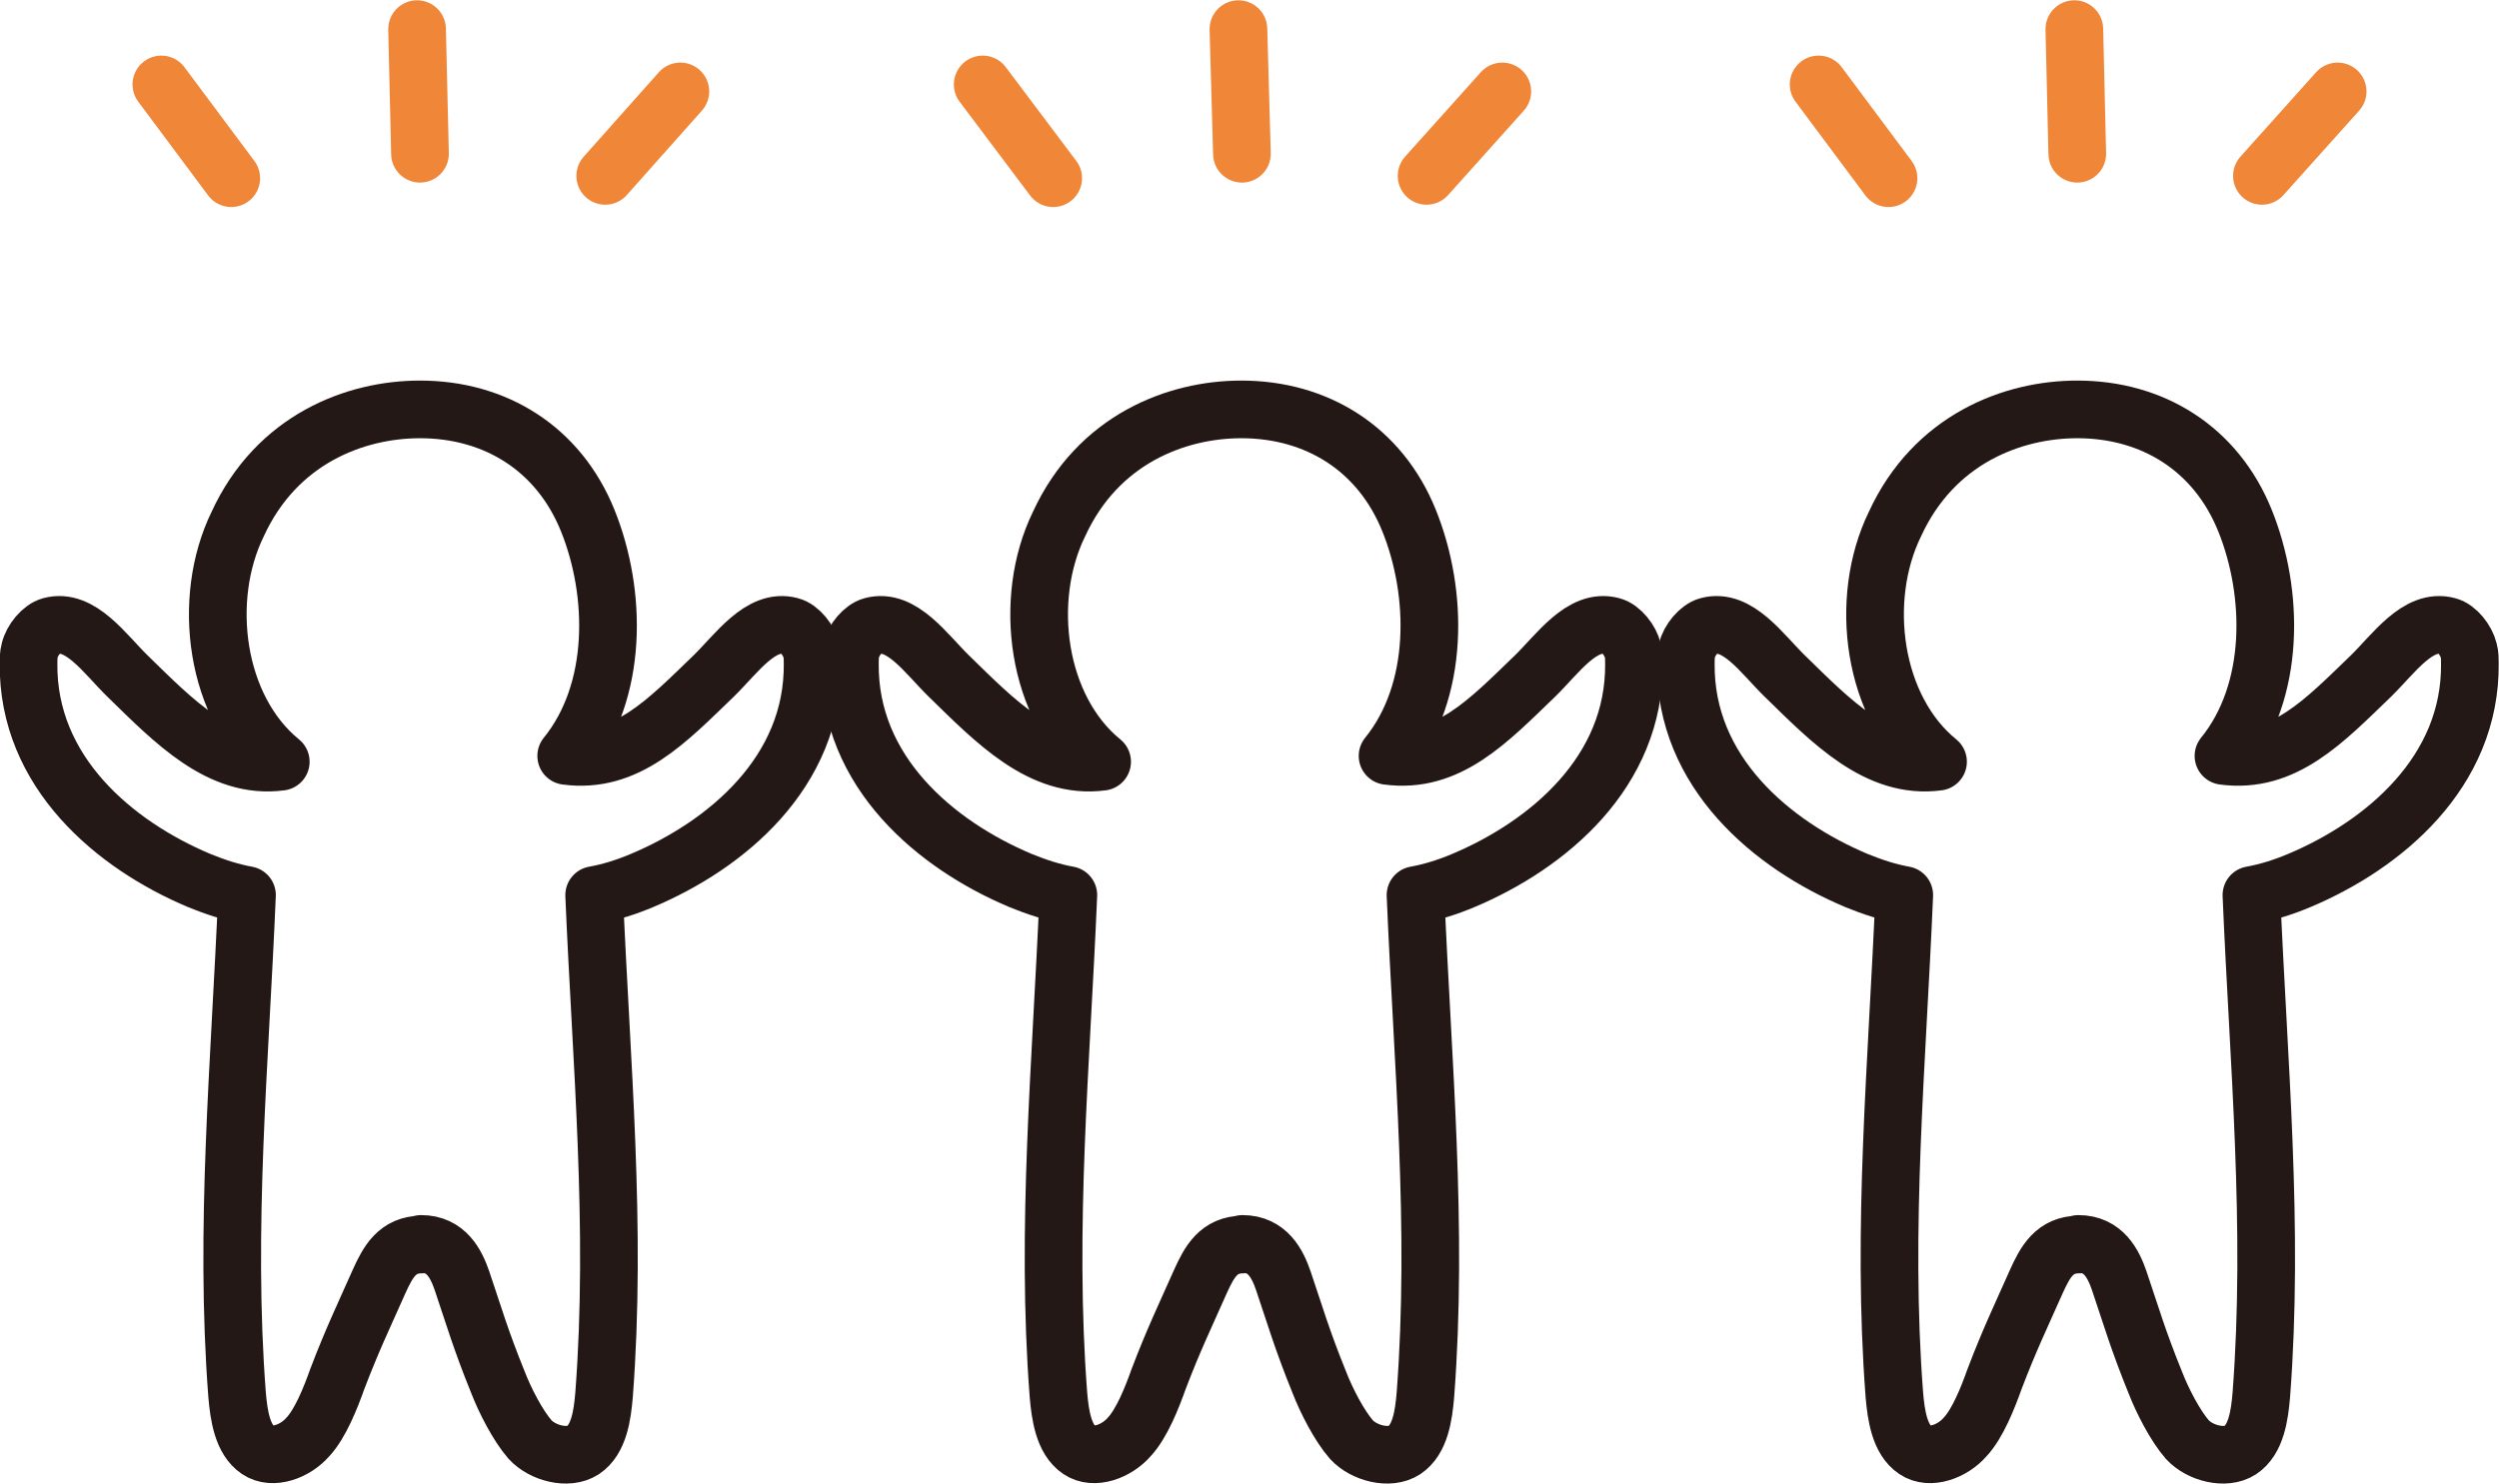
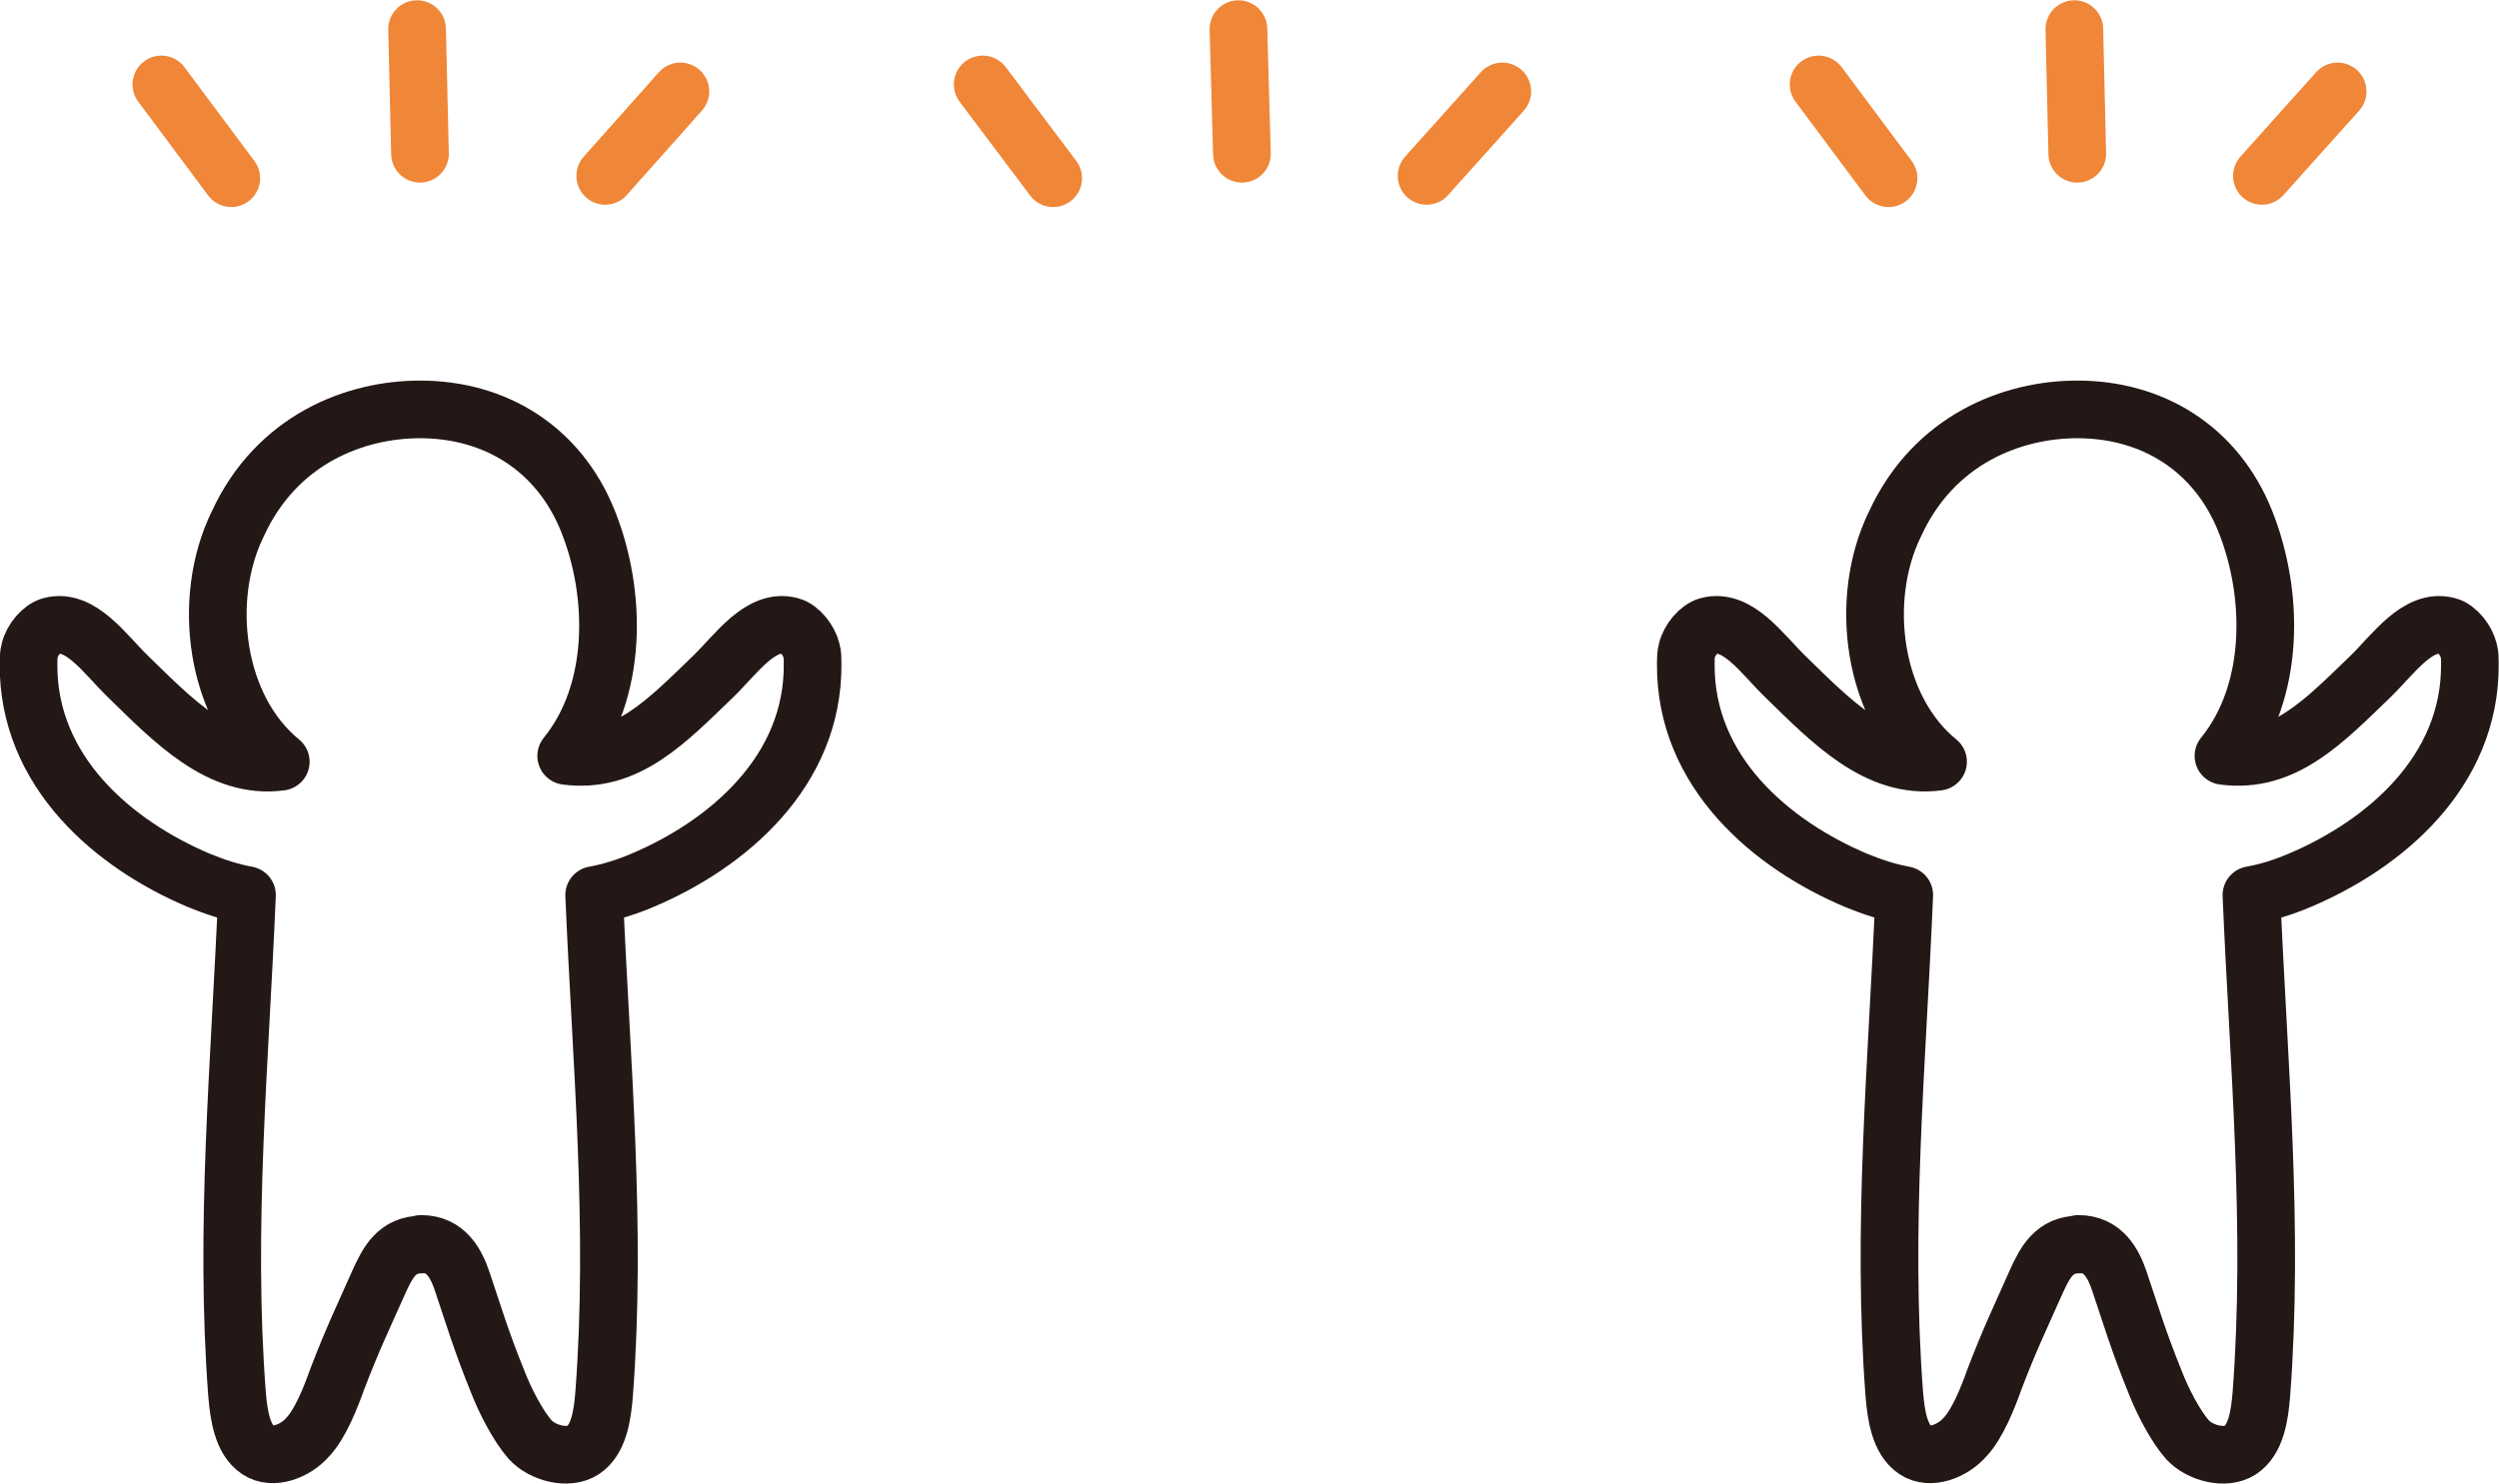
<svg xmlns="http://www.w3.org/2000/svg" id="_レイヤー_2" data-name="レイヤー 2" viewBox="0 0 42.9 25.48">
  <defs>
    <style>
      .cls-1 {
        stroke: #f08637;
      }

      .cls-1, .cls-2 {
        fill: none;
        stroke-linecap: round;
        stroke-linejoin: round;
        stroke-width: .99px;
      }

      .cls-2 {
        stroke: #231815;
      }
    </style>
  </defs>
  <g id="_働き方データ一覧" data-name="働き方データ一覧">
    <path class="cls-2" d="M7.24,21.37c-.42,0-.58.3-.73.63-.28.63-.46,1-.72,1.68-.11.31-.29.77-.51,1-.21.24-.6.39-.85.22-.27-.18-.33-.6-.36-.95-.22-2.87.05-5.71.17-8.58-.28-.05-.55-.14-.82-.25-1.45-.61-2.95-1.86-2.93-3.73,0-.07,0-.15.02-.22.04-.18.21-.38.36-.42.51-.14.93.48,1.32.86.79.77,1.59,1.61,2.63,1.47-1.13-.92-1.37-2.79-.74-4.08.67-1.46,2.02-1.97,3.13-1.97,1.29,0,2.38.67,2.88,1.91s.53,2.93-.37,4.04c1.04.14,1.73-.6,2.53-1.37.39-.38.81-1,1.32-.86.16.04.32.25.36.42.02.07.02.15.02.22.02,1.87-1.48,3.12-2.93,3.73-.26.11-.54.2-.82.25.12,2.87.39,5.7.17,8.58-.03.36-.09.77-.36.95-.26.17-.7.05-.91-.18-.21-.24-.43-.67-.55-.98-.3-.74-.41-1.13-.62-1.75-.1-.29-.27-.63-.7-.63Z" />
    <line class="cls-1" x1="2.77" y1="1.45" x2="3.97" y2="3.06" />
    <line class="cls-1" x1="7.21" y1="2.64" x2="7.16" y2=".5" />
    <line class="cls-1" x1="10.39" y1="3.02" x2="11.68" y2="1.57" />
-     <path class="cls-2" d="M21.34,21.37c-.42,0-.58.3-.73.63-.28.63-.46,1-.72,1.68-.11.31-.29.77-.51,1-.21.24-.6.39-.85.22-.27-.18-.33-.6-.36-.95-.22-2.87.05-5.71.17-8.58-.28-.05-.55-.14-.82-.25-1.45-.61-2.95-1.86-2.93-3.73,0-.07,0-.15.02-.22.04-.18.21-.38.36-.42.51-.14.93.48,1.32.86.79.77,1.59,1.61,2.63,1.47-1.13-.92-1.37-2.79-.74-4.08.67-1.46,2.02-1.97,3.13-1.97,1.29,0,2.38.67,2.88,1.91s.53,2.93-.37,4.04c1.04.14,1.73-.6,2.53-1.37.39-.38.81-1,1.32-.86.16.04.32.25.36.42.02.07.02.15.02.22.02,1.87-1.48,3.12-2.93,3.73-.26.11-.54.2-.82.25.12,2.87.39,5.7.17,8.58-.03.36-.09.77-.36.95-.26.17-.7.05-.91-.18-.21-.24-.43-.67-.55-.98-.3-.74-.41-1.13-.62-1.75-.1-.29-.27-.63-.7-.63Z" />
    <line class="cls-1" x1="16.87" y1="1.45" x2="18.08" y2="3.06" />
    <line class="cls-1" x1="21.32" y1="2.64" x2="21.26" y2=".5" />
    <line class="cls-1" x1="24.49" y1="3.02" x2="25.79" y2="1.57" />
    <path class="cls-2" d="M35.69,21.37c-.42,0-.58.3-.73.63-.28.63-.46,1-.72,1.68-.11.31-.29.77-.51,1-.21.24-.6.39-.85.22-.27-.18-.33-.6-.36-.95-.22-2.87.05-5.71.17-8.58-.28-.05-.55-.14-.82-.25-1.45-.61-2.95-1.86-2.93-3.73,0-.07,0-.15.02-.22.04-.18.21-.38.36-.42.51-.14.93.48,1.32.86.79.77,1.59,1.61,2.63,1.47-1.13-.92-1.37-2.79-.74-4.08.67-1.46,2.02-1.97,3.13-1.97,1.29,0,2.38.67,2.88,1.91s.53,2.93-.37,4.04c1.04.14,1.73-.6,2.53-1.37.39-.38.81-1,1.32-.86.16.04.32.25.36.42.02.07.02.15.02.22.02,1.87-1.48,3.12-2.93,3.73-.26.11-.54.2-.82.25.12,2.87.39,5.7.17,8.58-.03.36-.09.77-.36.95-.26.17-.7.05-.91-.18-.21-.24-.43-.67-.55-.98-.3-.74-.41-1.13-.62-1.75-.1-.29-.27-.63-.7-.63Z" />
    <line class="cls-1" x1="31.22" y1="1.45" x2="32.42" y2="3.06" />
    <line class="cls-1" x1="35.66" y1="2.64" x2="35.61" y2=".5" />
    <line class="cls-1" x1="38.83" y1="3.02" x2="40.13" y2="1.57" />
  </g>
</svg>